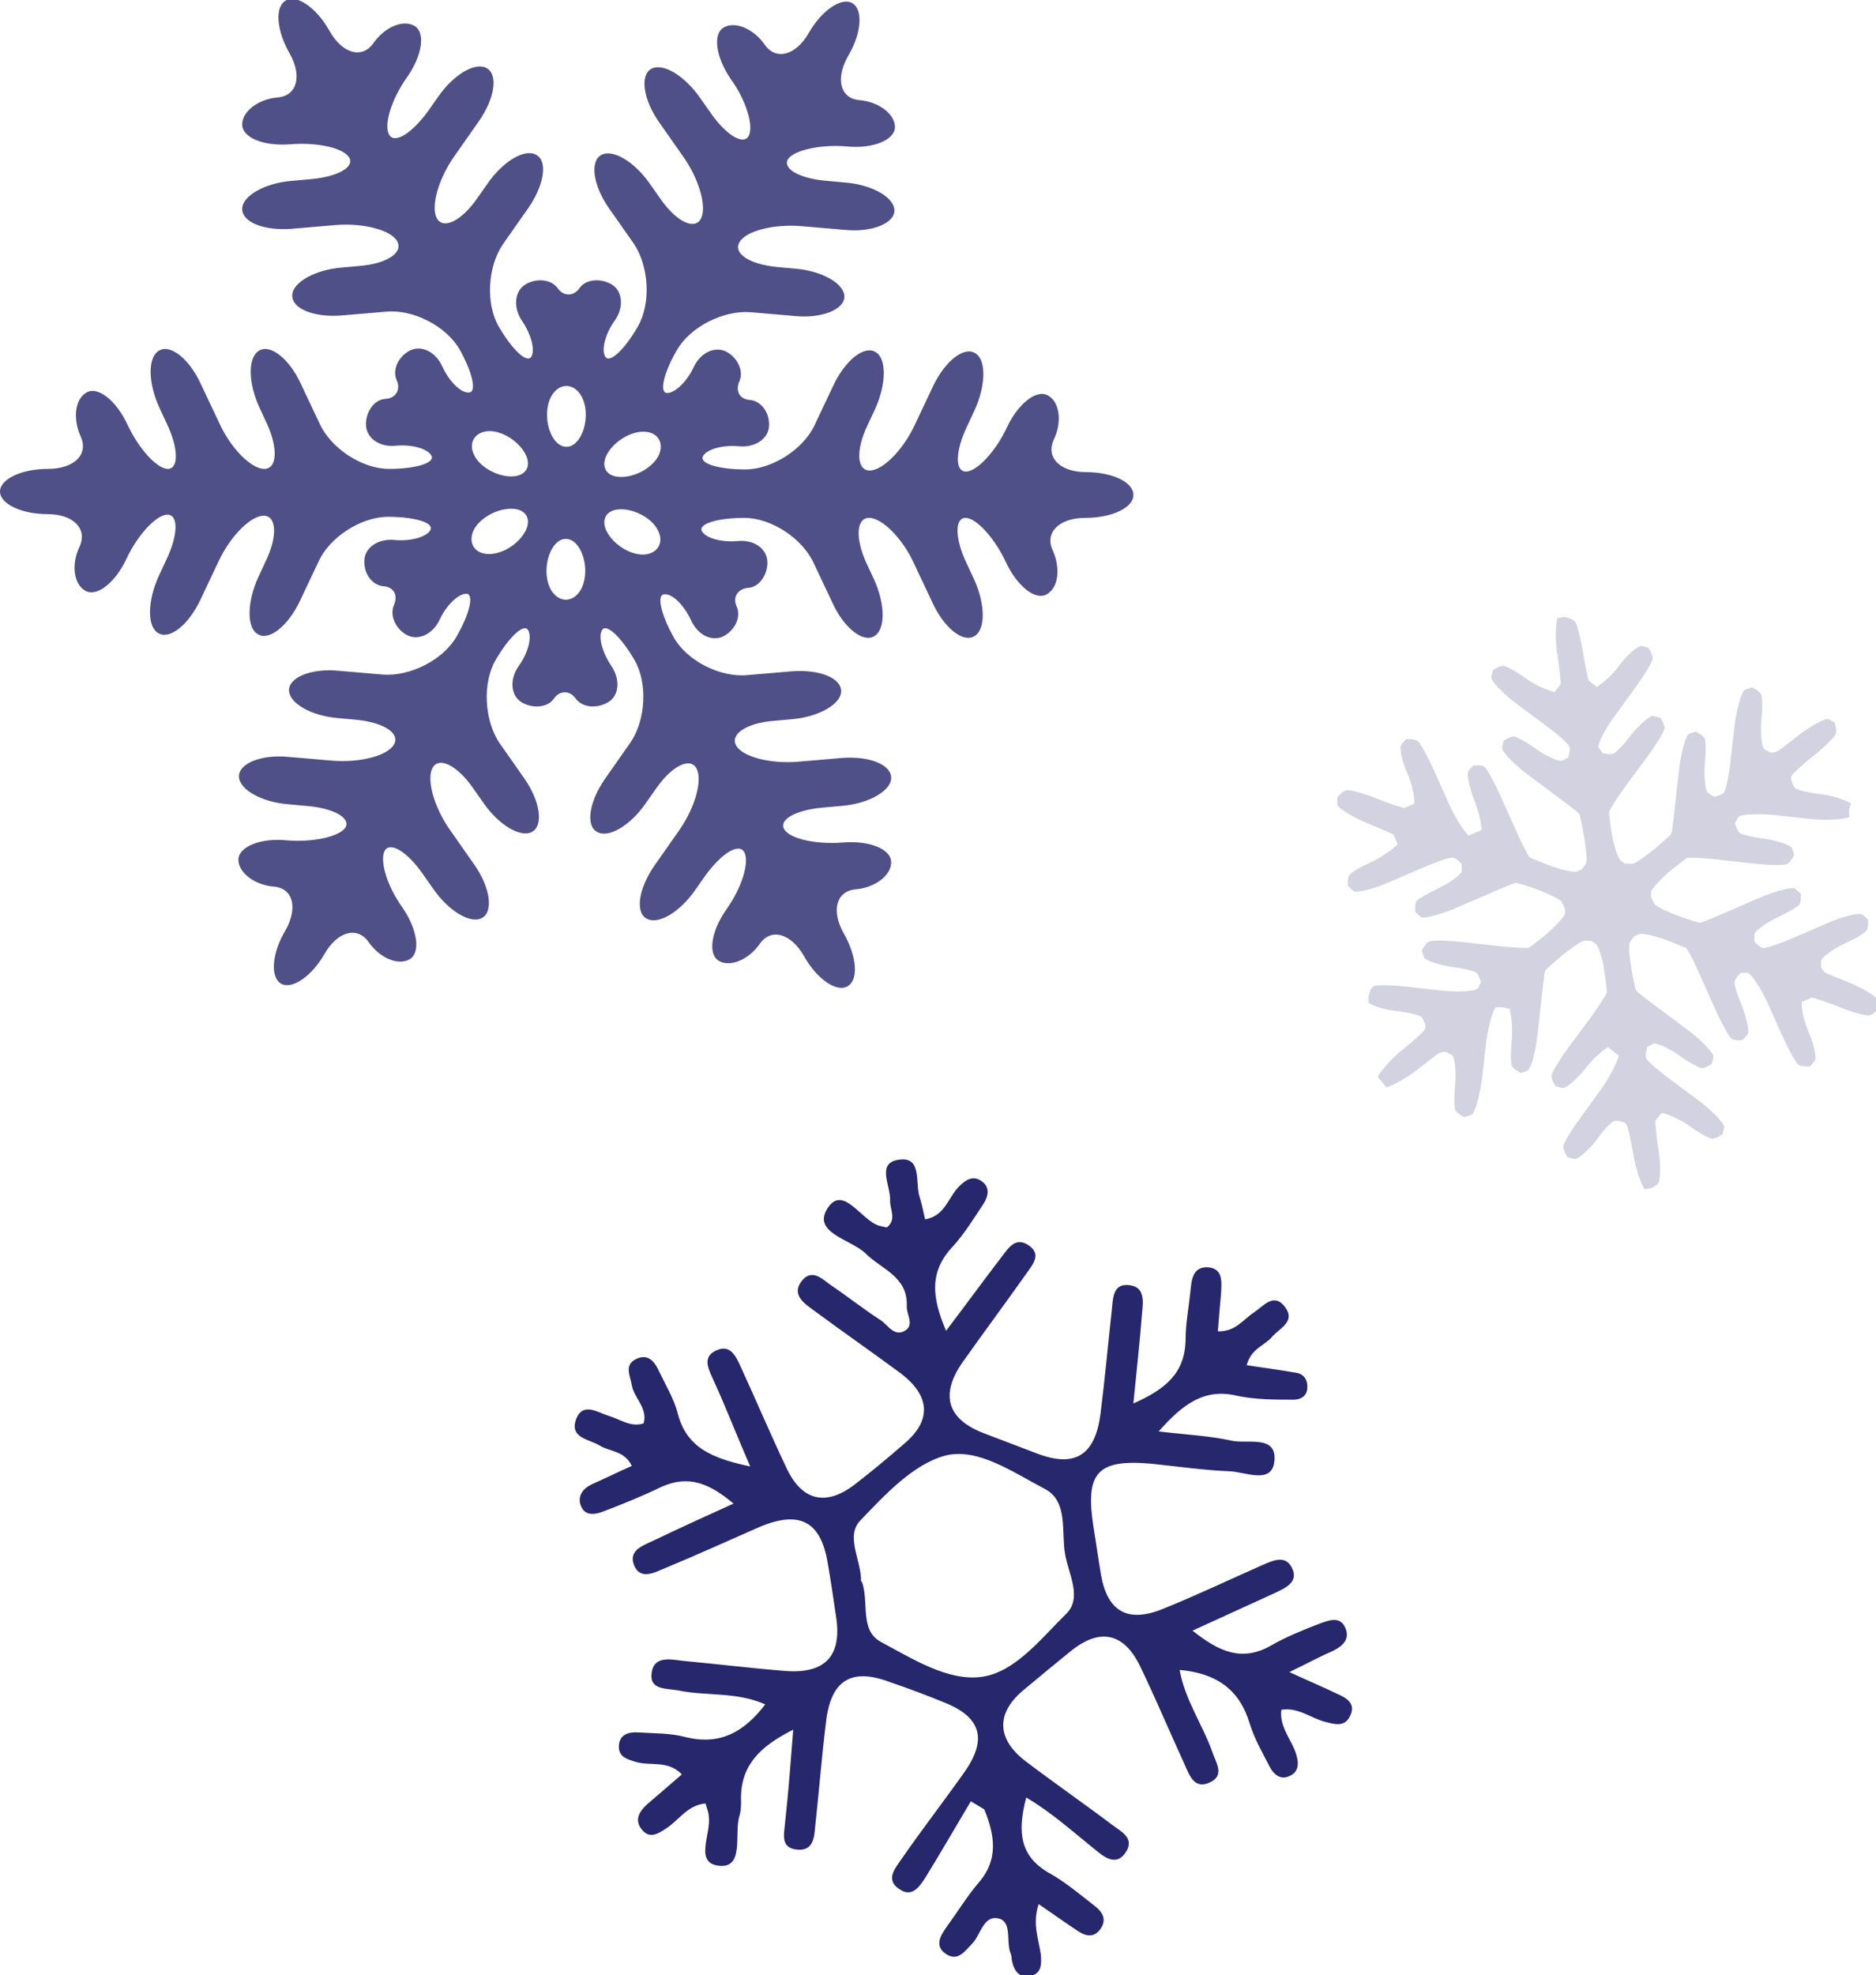
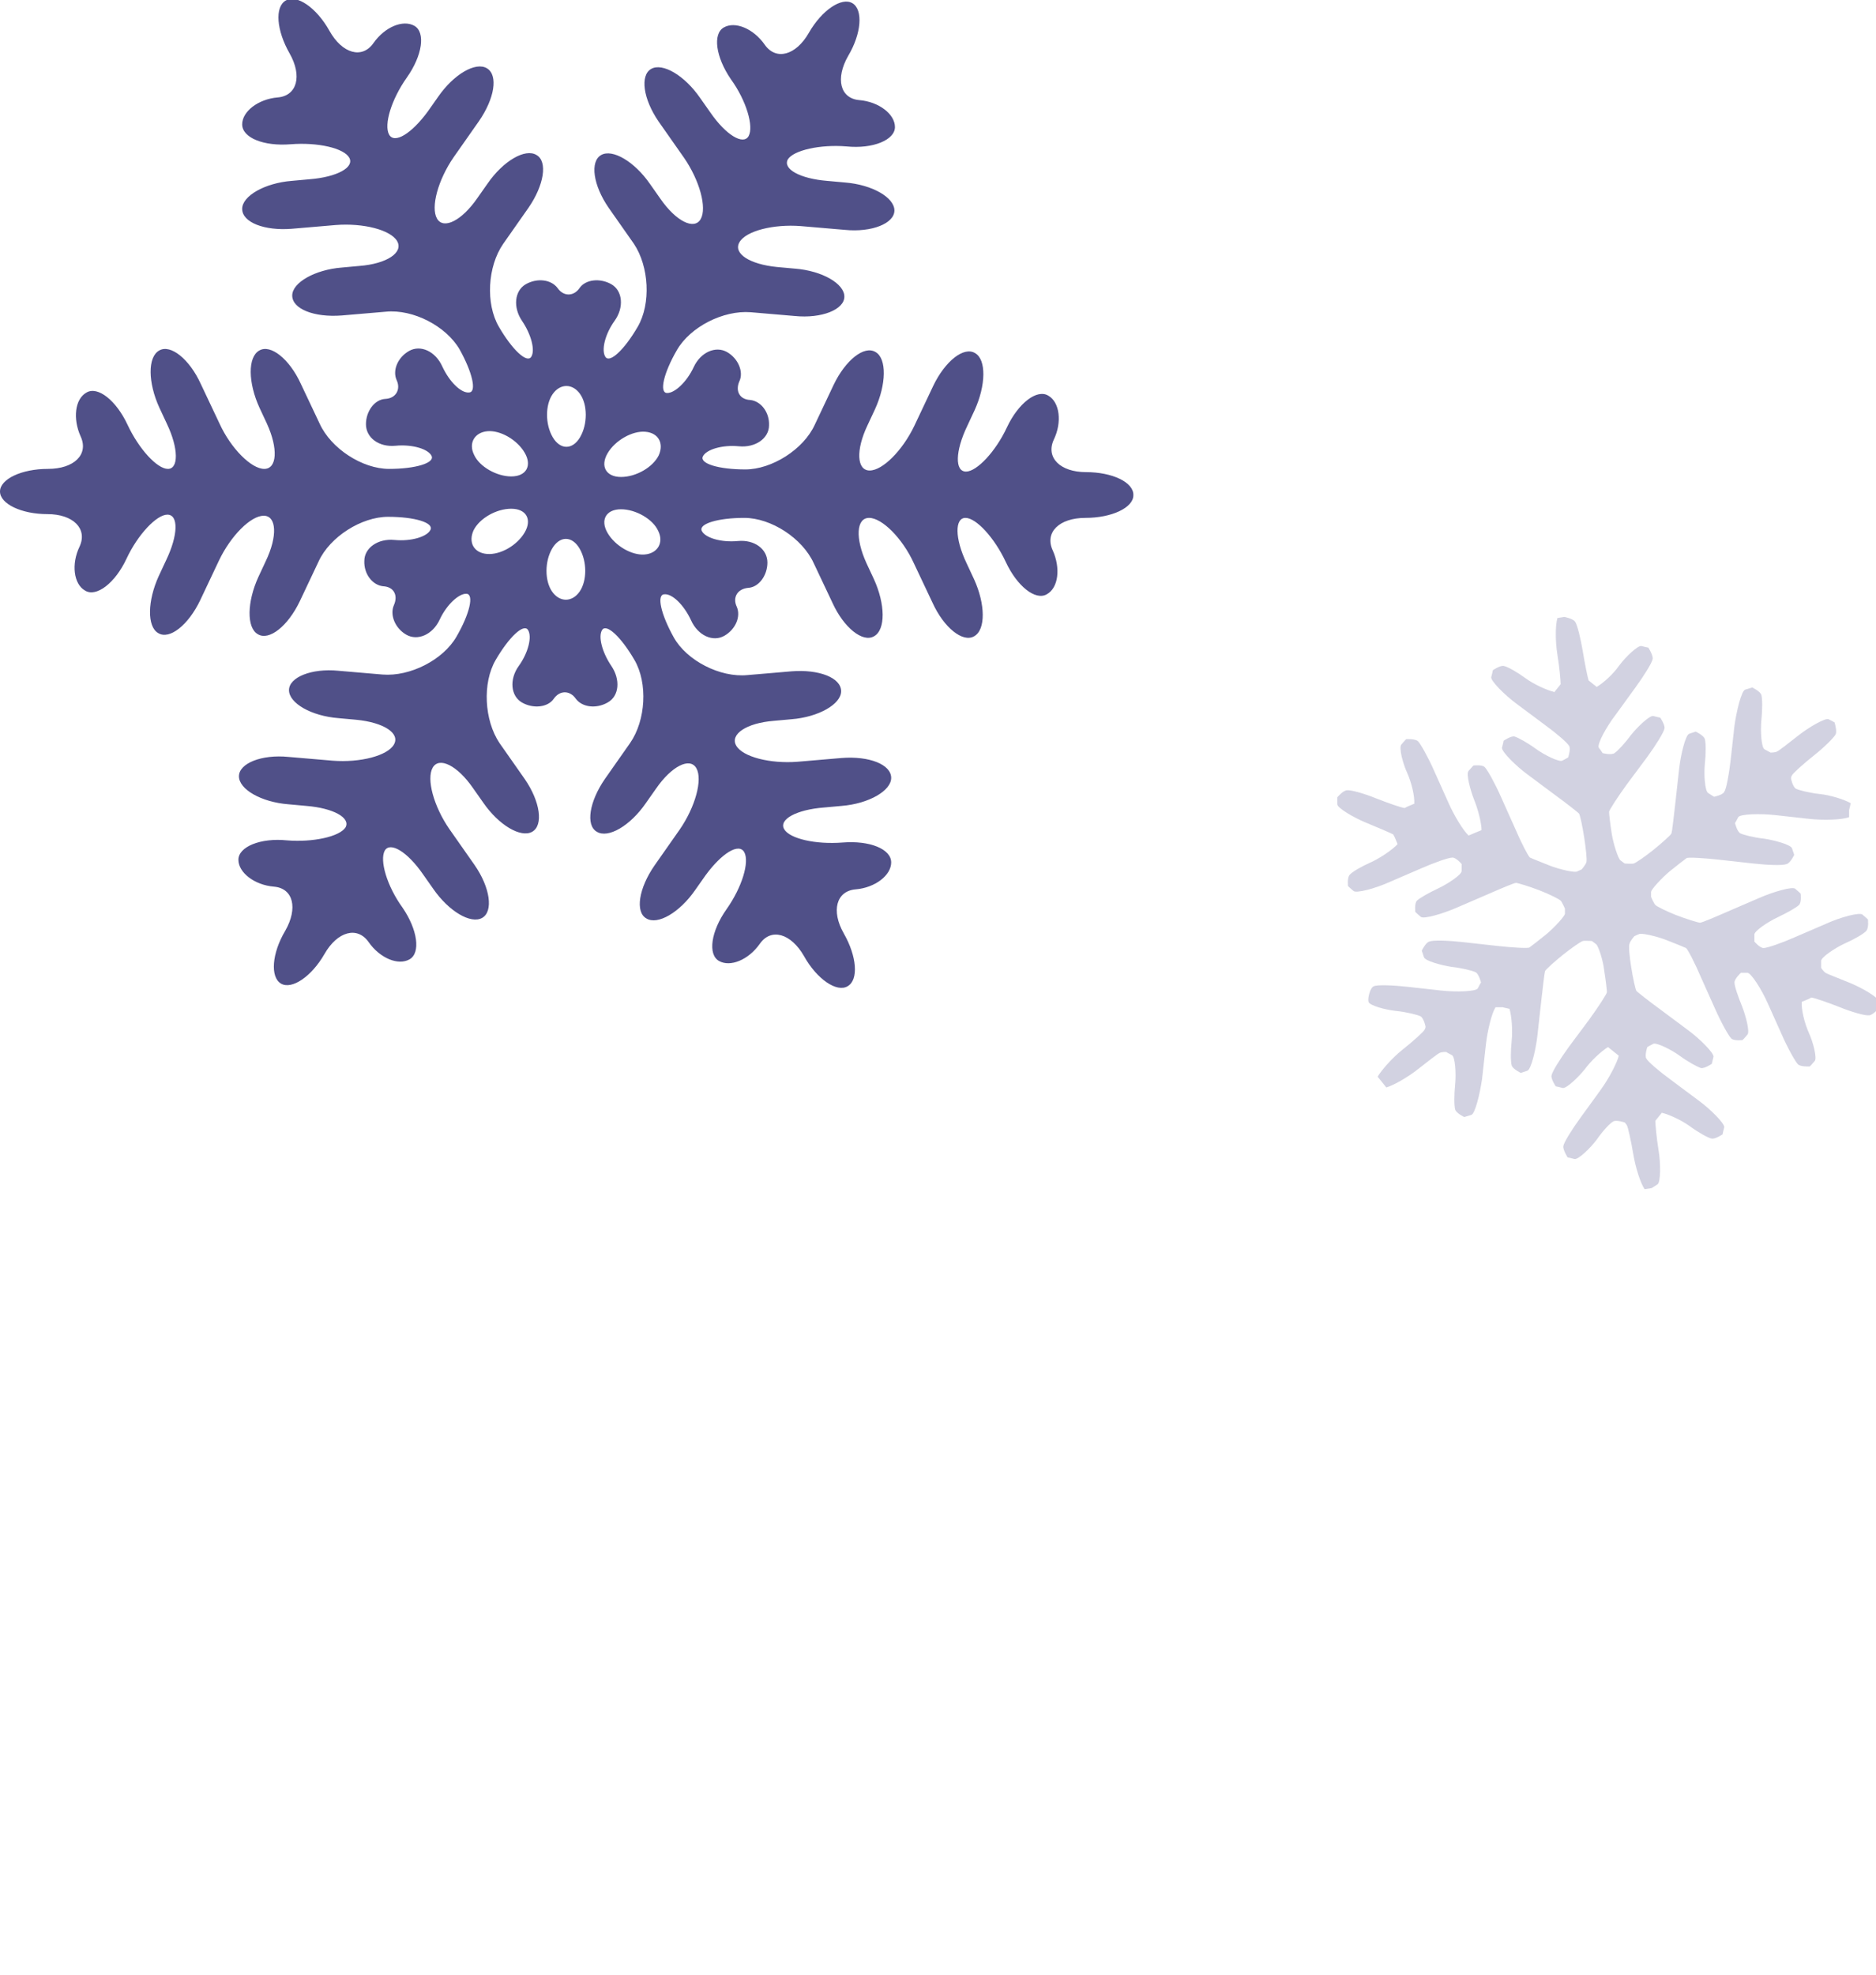
<svg xmlns="http://www.w3.org/2000/svg" viewBox="0 0 34.86 36.69">
  <defs>
    <style>
      .cls-1 {
        opacity: .21;
      }

      .cls-1, .cls-2 {
        mix-blend-mode: color-dodge;
      }

      .cls-3 {
        isolation: isolate;
      }

      .cls-4 {
        fill: #27276d;
      }

      .cls-2 {
        opacity: .81;
      }
    </style>
  </defs>
  <g class="cls-3">
    <g id="Layer_2" data-name="Layer 2">
      <g id="Layer_1-2" data-name="Layer 1">
-         <path class="cls-4" d="M23.17,25.36c.33.05.63.09.92.14.16.03.22.16.2.31-.02.14-.14.19-.25.19-.35,0-.7,0-1.04-.07-.61-.15-1.01.14-1.47.66.51.06.94.08,1.35.17.29.07.86-.12.8.39-.05.43-.54.19-.83.18-.48-.02-.97-.09-1.45-.14-1.01-.09-1.24.16-1.08,1.18.05.3.09.6.14.89.12.67.49.89,1.14.63.62-.25,1.23-.54,1.84-.81.19-.08.43-.21.56.03.15.28-.12.39-.33.49-.48.22-.96.44-1.51.69.49.39.92.59,1.47.27.28-.16.58-.28.89-.4.17-.06.38-.15.48.08.09.21-.05.34-.24.43-.23.1-.45.22-.8.39.37.17.63.28.88.4.18.08.36.18.25.41-.1.22-.29.16-.48.11-.26-.07-.49-.27-.8-.22-.04.33.2.56.28.84.05.17.04.33-.15.4-.15.06-.27-.04-.34-.17-.14-.27-.29-.53-.38-.82-.19-.63-.62-.93-1.3-.99.1.56.43,1.02.61,1.53.06.18.23.42-.03.55-.31.16-.4-.13-.49-.33-.28-.61-.54-1.23-.83-1.83-.3-.61-.74-.7-1.27-.28-.31.25-.61.5-.91.75-.49.42-.48.89.05,1.3.54.41,1.09.79,1.62,1.19.16.12.41.24.26.49-.18.3-.42.1-.59-.04-.41-.33-.81-.69-1.27-.96-.17.64-.12,1.1.44,1.41.3.17.57.4.84.61.14.11.22.25.1.42-.12.17-.27.14-.42.04-.23-.15-.45-.31-.73-.5-.12.37,0,.65.04.93.02.2.01.39-.24.41-.2.02-.27-.15-.3-.31,0-.05-.01-.09-.03-.14-.07-.21.03-.55-.2-.62-.3-.08-.34.3-.51.47-.13.13-.25.32-.46.2-.25-.15-.13-.35,0-.53.19-.26.36-.54.57-.79.4-.45.31-.91.12-1.38-.08-.05-.17-.1-.25-.15-.28.47-.55.94-.84,1.41-.11.17-.25.39-.49.22-.26-.17-.08-.38.03-.54.38-.55.79-1.08,1.18-1.63.43-.61.31-1.02-.36-1.29-.34-.14-.69-.27-1.04-.39-.7-.26-1.08-.03-1.17.74-.08.64-.13,1.29-.2,1.93-.02.21-.03.46-.31.45-.35-.02-.27-.28-.25-.52.06-.54.1-1.08.15-1.71-.62.31-.99.67-.97,1.32,0,.09,0,.19-.03.28-.1.33.09.95-.35.93-.51-.03-.17-.59-.22-.92,0-.07-.03-.13-.06-.24-.34.03-.5.32-.74.47-.14.09-.29.19-.43.03-.16-.18-.07-.34.08-.48.21-.18.42-.36.65-.56-.26-.27-.58-.15-.85-.23-.16-.05-.33-.09-.32-.3.01-.21.18-.26.35-.25.3.02.61.01.9.09.63.15,1.07-.09,1.47-.61-.54-.24-1.1-.15-1.62-.26-.21-.04-.54,0-.49-.33.04-.31.34-.25.57-.22.65.06,1.29.14,1.93.19.72.05,1.03-.28.93-.98-.05-.34-.1-.69-.16-1.03-.13-.78-.53-.98-1.28-.66-.57.25-1.14.51-1.72.75-.2.08-.48.25-.6-.05-.11-.29.2-.37.4-.47.46-.22.92-.43,1.45-.67-.44-.37-.83-.54-1.34-.31-.35.17-.72.32-1.09.46-.16.06-.34.08-.41-.12-.06-.17.04-.31.21-.39.25-.11.49-.23.74-.34-.14-.29-.41-.26-.6-.38-.2-.12-.57-.14-.43-.5.13-.31.4-.11.6-.05.21.06.41.22.65.14.08-.29-.18-.47-.22-.71-.03-.18-.15-.38.09-.49.22-.1.34.06.42.24.12.25.27.5.34.76.16.65.64.85,1.35,1-.26-.6-.46-1.12-.69-1.62-.09-.2-.2-.41.05-.53.26-.13.37.09.46.29.29.63.56,1.27.86,1.9.29.61.74.7,1.27.29.31-.24.61-.49.91-.75.51-.43.49-.88-.05-1.3-.54-.4-1.09-.78-1.63-1.18-.18-.13-.43-.3-.21-.56.19-.22.38-.01.54.1.31.21.6.44.91.64.14.09.26.33.47.19.16-.11.01-.3.02-.45.02-.55-.47-.68-.77-.98-.27-.26-1-.38-.7-.84.29-.44.62.23.96.33.04.01.09.02.14.03.19-.15.05-.34.06-.51.01-.27-.27-.7.18-.75.42-.05.28.44.37.7.04.13.07.27.1.41.37-.06.43-.41.63-.61.13-.13.26-.21.42-.1.17.12.12.29.03.43-.18.27-.35.55-.57.79-.43.46-.39.93-.12,1.56.38-.5.7-.94,1.03-1.37.13-.17.26-.38.5-.22.26.17.07.37-.04.53-.39.55-.79,1.09-1.18,1.64-.43.61-.29,1.07.41,1.33.32.12.65.25.97.37.71.27,1.08.03,1.18-.74.08-.64.14-1.29.21-1.93.02-.21.02-.48.3-.46.33.02.28.32.26.54-.04.52-.1,1.05-.16,1.66.59-.26.96-.56.97-1.18,0-.3.06-.6.09-.9.02-.21.04-.46.32-.45.29.02.26.27.25.48-.02.23-.04.45-.06.71.33.01.47-.22.67-.35.18-.12.37-.38.58-.1.2.27-.1.39-.24.55-.14.17-.41.22-.48.56ZM16.01,29.37c.15.37-.05.91.36,1.13.58.31,1.24.73,1.86.65.63-.08,1.11-.71,1.58-1.17.31-.3.04-.75-.02-1.12-.07-.41.06-.97-.37-1.2-.58-.3-1.25-.78-1.86-.62-.59.16-1.11.72-1.57,1.2-.29.3.02.74.01,1.14Z" />
        <g class="cls-2">
          <path class="cls-4" d="M.88,9.55C.4,9.55,0,9.36,0,9.13c0-.23.4-.42.89-.42.49,0,.76-.27.61-.6-.15-.33-.11-.7.11-.82.21-.12.55.15.76.6.21.45.55.82.75.82.2,0,.2-.38-.02-.84l-.14-.3c-.21-.46-.22-.94,0-1.06.21-.12.56.16.77.62l.35.74c.21.46.59.84.83.84.24,0,.26-.38.05-.84l-.14-.3c-.21-.46-.22-.94,0-1.06.21-.12.56.16.77.62l.35.74c.21.46.79.84,1.29.84.49,0,.85-.11.79-.24-.06-.13-.36-.22-.67-.19-.31.03-.55-.15-.55-.4,0-.24.16-.46.36-.47s.29-.18.21-.35c-.08-.18.02-.42.23-.54.21-.12.49,0,.62.29.13.28.35.5.5.48.14-.01.06-.37-.18-.8-.25-.43-.86-.75-1.37-.7l-.82.07c-.51.04-.92-.12-.92-.37,0-.24.42-.48.92-.52l.33-.03c.51-.04.82-.25.7-.46-.12-.21-.63-.34-1.14-.3l-.82.07c-.51.04-.92-.12-.92-.37,0-.24.42-.48.92-.52l.33-.03c.51-.04.84-.22.74-.4-.1-.18-.59-.29-1.09-.25-.5.04-.9-.12-.9-.37,0-.24.3-.47.66-.5.36-.03.46-.4.22-.82-.24-.42-.28-.86-.07-.98.2-.12.57.13.81.56s.61.53.82.23c.21-.3.55-.44.76-.32.21.12.15.55-.14.96-.29.41-.43.88-.33,1.06.1.18.42-.02.72-.43l.19-.27c.29-.42.7-.66.91-.53s.14.56-.15.98l-.47.67c-.29.42-.43.93-.31,1.14.12.21.46.04.75-.38l.19-.27c.29-.42.7-.66.91-.53.21.12.14.56-.15.98l-.47.67c-.29.42-.33,1.11-.08,1.54.25.43.52.68.6.56.08-.12,0-.42-.17-.67-.17-.25-.14-.56.07-.68.21-.12.47-.09.59.07.11.16.3.16.41,0,.11-.16.38-.19.59-.07.21.12.24.43.06.68-.18.25-.25.55-.17.67.08.12.35-.13.6-.56.25-.43.21-1.12-.07-1.54l-.47-.67c-.29-.42-.35-.86-.14-.98.21-.12.62.12.91.54l.19.27c.29.42.63.59.75.38.12-.21-.02-.72-.31-1.14l-.47-.67c-.29-.42-.35-.86-.14-.98.21-.12.62.12.91.54l.19.27c.29.42.61.61.71.44.1-.18-.04-.66-.33-1.06-.28-.41-.34-.84-.13-.96.21-.12.55.02.76.32.21.3.58.2.82-.22.24-.42.61-.67.81-.55.2.12.17.56-.08.98-.24.42-.15.79.21.82.36.03.66.26.66.5,0,.24-.41.41-.9.36-.49-.04-.98.07-1.09.24-.1.18.23.36.73.4l.33.03c.51.04.92.28.92.52,0,.24-.42.41-.92.36l-.82-.07c-.51-.04-1.02.09-1.14.3-.12.21.19.41.7.46l.33.03c.51.04.92.28.92.52,0,.24-.42.41-.92.36l-.82-.07c-.51-.04-1.12.27-1.37.7-.25.43-.33.79-.19.8.14.01.37-.2.5-.48.13-.28.41-.4.62-.28.21.12.31.37.23.54-.08.18,0,.34.2.35.2.02.36.23.35.47,0,.24-.25.42-.56.39-.31-.03-.61.06-.67.19-.06.13.29.24.79.24.49,0,1.08-.37,1.29-.83l.35-.74c.22-.46.57-.74.78-.61.21.12.2.6-.01,1.06l-.14.3c-.22.46-.2.84.04.84.24,0,.61-.37.83-.83l.35-.74c.22-.46.57-.74.78-.61.21.12.2.6-.01,1.06l-.14.3c-.22.46-.23.84-.02.84.2,0,.55-.37.76-.82.21-.45.56-.72.77-.59.21.12.26.49.1.82-.15.33.12.6.6.6.49,0,.89.19.88.43,0,.23-.4.42-.89.42-.49,0-.76.27-.61.6.15.33.11.7-.11.82-.21.12-.55-.15-.76-.6s-.55-.82-.75-.82c-.2,0-.2.38.02.84l.14.3c.21.46.22.94,0,1.06-.21.12-.56-.16-.77-.62l-.35-.74c-.21-.46-.59-.84-.83-.84-.24,0-.26.38-.05.84l.14.3c.21.46.22.94,0,1.06-.21.12-.56-.16-.77-.62l-.35-.74c-.21-.46-.79-.84-1.29-.84-.49,0-.85.11-.79.24.06.13.36.22.67.19.31-.03.55.15.55.4,0,.24-.16.46-.36.47-.2.02-.29.18-.21.35.08.18-.02.42-.23.54-.21.12-.49,0-.62-.29-.13-.28-.35-.5-.5-.48-.14.01-.06.37.18.8s.86.75,1.37.7l.82-.07c.51-.04.92.12.92.37,0,.24-.42.48-.92.52l-.33.03c-.51.04-.82.25-.7.46.12.21.63.34,1.14.3l.82-.07c.51-.04.92.12.92.37,0,.24-.42.48-.92.52l-.33.03c-.51.04-.84.22-.74.4.1.18.59.29,1.09.25.5-.04.9.12.9.37,0,.24-.3.47-.66.5-.36.03-.46.4-.22.82.24.42.28.86.07.98-.2.12-.57-.13-.81-.56-.24-.42-.61-.53-.82-.23-.21.3-.55.44-.76.32-.21-.12-.15-.55.14-.96s.43-.88.33-1.06c-.1-.18-.42.02-.72.43l-.19.27c-.29.42-.7.66-.91.53-.21-.12-.14-.56.15-.98l.47-.67c.29-.42.43-.93.31-1.14-.12-.21-.46-.04-.75.38l-.19.27c-.29.42-.7.66-.91.53-.21-.12-.14-.56.15-.98l.47-.67c.29-.42.33-1.11.08-1.54-.25-.43-.52-.68-.6-.56-.08.12,0,.42.17.67.17.25.15.56-.07.68-.21.12-.47.09-.59-.07-.11-.16-.3-.16-.41,0-.11.16-.38.19-.59.07-.21-.12-.24-.43-.06-.68.18-.25.25-.55.17-.67-.08-.12-.35.13-.6.56-.25.43-.21,1.12.07,1.54l.47.67c.29.42.35.86.14.98-.21.12-.62-.12-.91-.54l-.19-.27c-.29-.42-.63-.59-.75-.38-.12.21.02.72.31,1.14l.47.67c.29.42.35.86.14.98-.21.12-.62-.12-.91-.54l-.19-.27c-.29-.42-.61-.61-.71-.44-.1.18.04.66.33,1.06.28.41.34.84.13.96-.21.12-.55-.02-.76-.32s-.58-.2-.82.22c-.24.42-.61.67-.81.55-.2-.12-.17-.56.08-.98.24-.42.15-.79-.21-.82-.36-.03-.66-.26-.66-.5,0-.24.41-.41.9-.36.49.04.98-.07,1.09-.24.1-.18-.23-.36-.73-.4l-.33-.03c-.51-.04-.92-.28-.92-.52,0-.24.42-.41.92-.36l.82.07c.51.04,1.02-.09,1.14-.3.12-.21-.19-.41-.7-.46l-.33-.03c-.51-.04-.92-.28-.92-.52,0-.24.42-.41.92-.36l.82.07c.51.04,1.12-.27,1.37-.7.25-.43.33-.79.19-.8-.14-.01-.37.2-.5.48-.13.28-.41.4-.62.28-.21-.12-.31-.37-.23-.55.08-.18,0-.34-.2-.35-.2-.02-.36-.23-.35-.47,0-.24.25-.42.56-.39.31.03.61-.06.67-.19.06-.13-.29-.24-.79-.24-.49,0-1.08.37-1.29.83l-.35.74c-.22.46-.57.74-.78.61-.21-.12-.2-.6.01-1.06l.14-.3c.22-.46.2-.84-.04-.84-.24,0-.61.37-.83.83l-.35.74c-.22.46-.57.74-.78.61-.21-.12-.2-.6.01-1.06l.14-.3c.22-.46.23-.84.02-.84-.2,0-.55.37-.76.82-.21.45-.56.72-.77.59-.21-.12-.26-.49-.1-.82.15-.33-.12-.6-.6-.6ZM9.5,9.45c-.28,0-.59.18-.7.4-.1.22,0,.42.25.44s.56-.16.7-.4c.14-.24.03-.44-.25-.44ZM9.06,8.01c-.24.02-.36.22-.25.44.1.22.42.4.69.4.28,0,.39-.2.25-.44-.14-.24-.45-.42-.69-.4ZM10.77,10.19c-.14-.24-.37-.24-.51,0-.14.24-.14.6,0,.8.14.2.37.2.51,0s.14-.56,0-.8ZM10.78,7.32c-.14-.2-.37-.2-.51,0-.14.2-.14.56,0,.8.14.24.37.24.51,0,.14-.24.14-.6,0-.8ZM11.54,9.46c-.28,0-.39.2-.25.44.14.24.45.42.69.4.24-.02.36-.22.25-.44-.1-.22-.42-.4-.69-.4ZM11.99,8.02c-.24-.02-.56.16-.7.4-.14.24-.03.44.25.44.28,0,.59-.18.7-.4.1-.22,0-.42-.25-.44Z" />
        </g>
        <g class="cls-1">
          <path class="cls-4" d="M28.87,12.85c-.13-.03-.37-.14-.52-.25-.15-.11-.34-.22-.41-.23-.07-.01-.2.08-.2.08,0,0-.01.06-.03.13-.01.07.26.34.48.5l.51.38c.22.16.43.34.46.4.03.06-.02.21-.02.21,0,0-.05.03-.11.06-.06.03-.34-.11-.49-.22-.15-.11-.33-.21-.4-.23-.07-.01-.2.08-.2.08,0,0-.01.06-.03.13-.01.07.26.34.48.5l.51.38c.22.16.42.32.44.34.02.02.07.26.1.46.03.2.05.39.04.44-.01.05-.09.14-.09.14,0,0-.04.02-.09.04-.05.02-.32-.04-.5-.11-.18-.07-.35-.14-.37-.15-.03-.02-.17-.29-.28-.55l-.26-.58c-.11-.25-.25-.5-.3-.55-.05-.05-.21-.03-.21-.03,0,0-.04.04-.09.1-.05.05.03.35.1.53.07.17.14.43.14.57l-.12.05-.12.05c-.1-.09-.27-.37-.38-.62l-.26-.58c-.11-.25-.25-.5-.3-.55-.05-.05-.22-.04-.22-.04,0,0-.04.04-.09.1s.03.36.11.53c.08.18.14.43.13.57l-.12.05-.06.03c-.07-.01-.3-.09-.53-.18-.22-.09-.47-.16-.54-.15-.07,0-.18.13-.18.13,0,0,0,0,0,0h0s0,0,0,0c0,0,0,.06,0,.13,0,.07.31.25.53.34.22.09.45.19.51.22l.03.06.05.12c-.09.1-.31.25-.48.33-.18.08-.36.18-.41.24s-.03.21-.03.21c0,0,.04.04.1.09.05.05.42-.05.68-.17l.58-.25c.25-.11.51-.2.58-.2.07,0,.17.12.17.12,0,0,0,.06,0,.13,0,.07-.26.24-.43.32-.17.08-.35.18-.4.23s-.03.21-.03.21c0,0,.04.04.1.09.05.05.42-.06.67-.17l.58-.25c.25-.11.49-.21.52-.21.03,0,.26.07.44.14.18.07.36.16.39.19.03.03.08.15.08.15,0,0,0,.04,0,.09,0,.05-.2.26-.34.38-.15.12-.29.23-.32.25-.03.02-.34,0-.61-.03l-.63-.07c-.27-.03-.55-.04-.62-.01-.07.02-.14.17-.14.17,0,0,.02.06.04.12.02.07.32.15.51.18.19.02.39.07.45.1.06.03.1.19.1.19,0,0-.03.05-.06.11-.03.06-.41.07-.68.04l-.63-.07c-.27-.03-.56-.04-.62-.01-.07.02-.12.23-.1.29.02.07.32.15.52.17.19.02.39.07.45.1.06.04.09.19.09.19,0,0,0,.03-.02.06-.01.03-.22.22-.41.37-.19.15-.39.38-.46.5l.08.1s0,0,0,0c0,0,0,0,0,0l.08.1c.14-.04.4-.19.59-.34.19-.15.37-.29.4-.3.03-.02.12-.02.12-.02,0,0,.05.03.11.06.06.03.08.34.06.54-.02.19-.02.4,0,.47.02.07.17.14.17.14,0,0,.06-.02.13-.04.07-.02.16-.39.2-.67l.07-.63c.03-.27.11-.59.18-.7h.13l.13.03c.04.14.06.4.04.59-.02.19-.02.39,0,.46.02.07.17.14.17.14,0,0,.06-.02.12-.04.07-.02.16-.39.19-.67l.07-.63c.03-.27.06-.52.07-.55.01-.03.19-.19.34-.31.15-.12.31-.23.36-.25.04-.01.17,0,.17,0,0,0,.03.02.08.06.04.03.13.3.15.49.03.19.05.37.05.4,0,.03-.17.29-.33.51l-.38.51c-.16.22-.31.46-.32.53-.01.07.08.2.08.2,0,0,.06.01.13.03.07.01.29-.2.41-.35.11-.15.3-.33.43-.41l.1.08.1.08c-.03.13-.18.42-.34.64l-.37.51c-.16.22-.31.46-.32.53-.01.07.08.21.08.21,0,0,.06.01.13.03.07.01.29-.2.41-.36.11-.16.25-.31.31-.34.06-.03.21.02.21.02,0,0,.02.02.04.05.02.03.08.3.12.54.04.24.13.53.21.65l.13-.02s0,0,0,0h0s0,0,0,0c0,0,.05-.03.11-.07.06-.04.06-.39.02-.63-.04-.24-.06-.49-.06-.55l.04-.05.08-.1c.13.03.37.14.52.25.15.11.34.22.41.23s.2-.08.2-.08c0,0,.01-.06.03-.13.01-.07-.26-.34-.48-.5l-.51-.38c-.22-.16-.43-.34-.46-.4-.03-.06.02-.21.02-.21,0,0,.05-.03.11-.06.06-.03.34.11.49.22.15.11.33.21.4.23.07.01.2-.08.2-.08,0,0,.01-.06.03-.13.01-.07-.26-.34-.48-.5l-.51-.38c-.22-.16-.42-.32-.44-.34-.02-.02-.07-.26-.1-.45-.03-.19-.05-.39-.03-.43.01-.05.09-.14.09-.14,0,0,.04-.02.09-.04.05-.02.32.04.5.11s.35.14.37.15c.03.02.17.29.28.55l.26.58c.11.25.25.5.3.55.05.05.21.03.21.03,0,0,.04-.04.09-.1.05-.05-.03-.35-.1-.53-.07-.17-.14-.37-.14-.44,0-.07.12-.18.12-.18,0,0,.06,0,.12,0,.07,0,.27.32.38.57l.26.58c.11.25.25.5.3.55.05.05.22.04.22.04,0,0,.04-.04.09-.1.05-.05-.03-.36-.11-.53-.08-.18-.14-.43-.13-.57l.12-.05.06-.03c.07.01.3.09.53.18.22.09.47.16.54.15.07,0,.18-.13.18-.13,0,0,0,0,0,0h0s0,0,0,0c0,0,0-.06,0-.13,0-.07-.31-.25-.53-.34-.22-.09-.43-.17-.46-.19-.03-.02-.08-.09-.08-.09,0,0,0-.06,0-.13,0-.07.26-.24.43-.32.18-.08.36-.18.41-.24s.03-.21.03-.21c0,0-.04-.04-.1-.09-.05-.05-.42.05-.68.17l-.58.25c-.25.11-.51.2-.58.2-.07,0-.17-.12-.17-.12,0,0,0-.06,0-.13,0-.07.26-.24.43-.32.17-.08.35-.18.4-.23.05-.05.03-.21.03-.21,0,0-.04-.04-.1-.09-.05-.05-.42.06-.67.17l-.58.25c-.25.11-.49.21-.52.21-.03,0-.26-.07-.44-.14-.18-.07-.36-.16-.39-.19-.03-.03-.08-.15-.08-.15,0,0,0-.04,0-.09s.2-.26.34-.38c.15-.12.29-.23.32-.25.03-.02.34,0,.61.03l.63.07c.27.03.55.04.62.01.07-.02.14-.17.14-.17,0,0-.02-.06-.04-.12-.02-.07-.32-.15-.51-.18-.19-.02-.39-.07-.45-.1-.06-.03-.1-.19-.1-.19,0,0,.03-.05.06-.11.03-.06.41-.07.68-.04l.63.07c.27.03.61.02.75-.03v-.13l.03-.13c-.12-.07-.38-.15-.57-.17-.19-.02-.39-.07-.45-.1-.06-.04-.09-.19-.09-.19,0,0,0-.03.02-.06.01-.03.22-.22.41-.37s.37-.33.4-.39c.03-.06-.02-.22-.02-.22,0,0,0,0,0,0h0s0,0,0,0c0,0-.05-.03-.11-.06-.06-.03-.37.15-.56.3-.19.15-.37.29-.4.3-.03.02-.12.02-.12.02,0,0-.05-.03-.11-.06-.06-.03-.08-.34-.06-.54.02-.19.02-.4,0-.47-.02-.07-.17-.14-.17-.14,0,0-.06.02-.13.04-.07.02-.16.39-.2.67l-.07.63c-.03.27-.08.54-.12.6-.03.06-.19.09-.19.09,0,0-.05-.03-.11-.07-.06-.04-.08-.35-.06-.54.02-.19.02-.39,0-.46-.02-.07-.17-.14-.17-.14,0,0-.06.02-.12.04-.07.02-.16.39-.19.67l-.07.63c-.03.27-.06.52-.07.55-.01.03-.19.19-.34.31-.15.12-.31.23-.36.25-.04.01-.17,0-.17,0,0,0-.03-.02-.08-.06-.04-.03-.13-.3-.16-.49-.03-.19-.05-.37-.05-.41,0-.03.17-.29.33-.51l.38-.51c.16-.22.31-.46.32-.53.01-.07-.08-.2-.08-.2,0,0-.06-.01-.13-.03-.07-.01-.29.2-.41.35-.11.15-.25.3-.31.34-.06.04-.22,0-.22,0,0,0-.03-.05-.07-.1-.04-.06.14-.39.31-.61l.37-.51c.16-.22.31-.46.32-.53.01-.07-.08-.21-.08-.21,0,0-.06-.01-.13-.03-.07-.01-.29.2-.41.36-.11.16-.3.33-.42.4l-.1-.08-.05-.04c-.02-.06-.07-.31-.11-.55-.04-.24-.1-.48-.14-.54-.04-.06-.2-.09-.2-.09,0,0,0,0,0,0h0s0,0,0,0l-.13.02c-.04.14-.04.44,0,.68.04.24.06.49.06.55l-.04.05-.08.1Z" />
        </g>
      </g>
    </g>
  </g>
</svg>